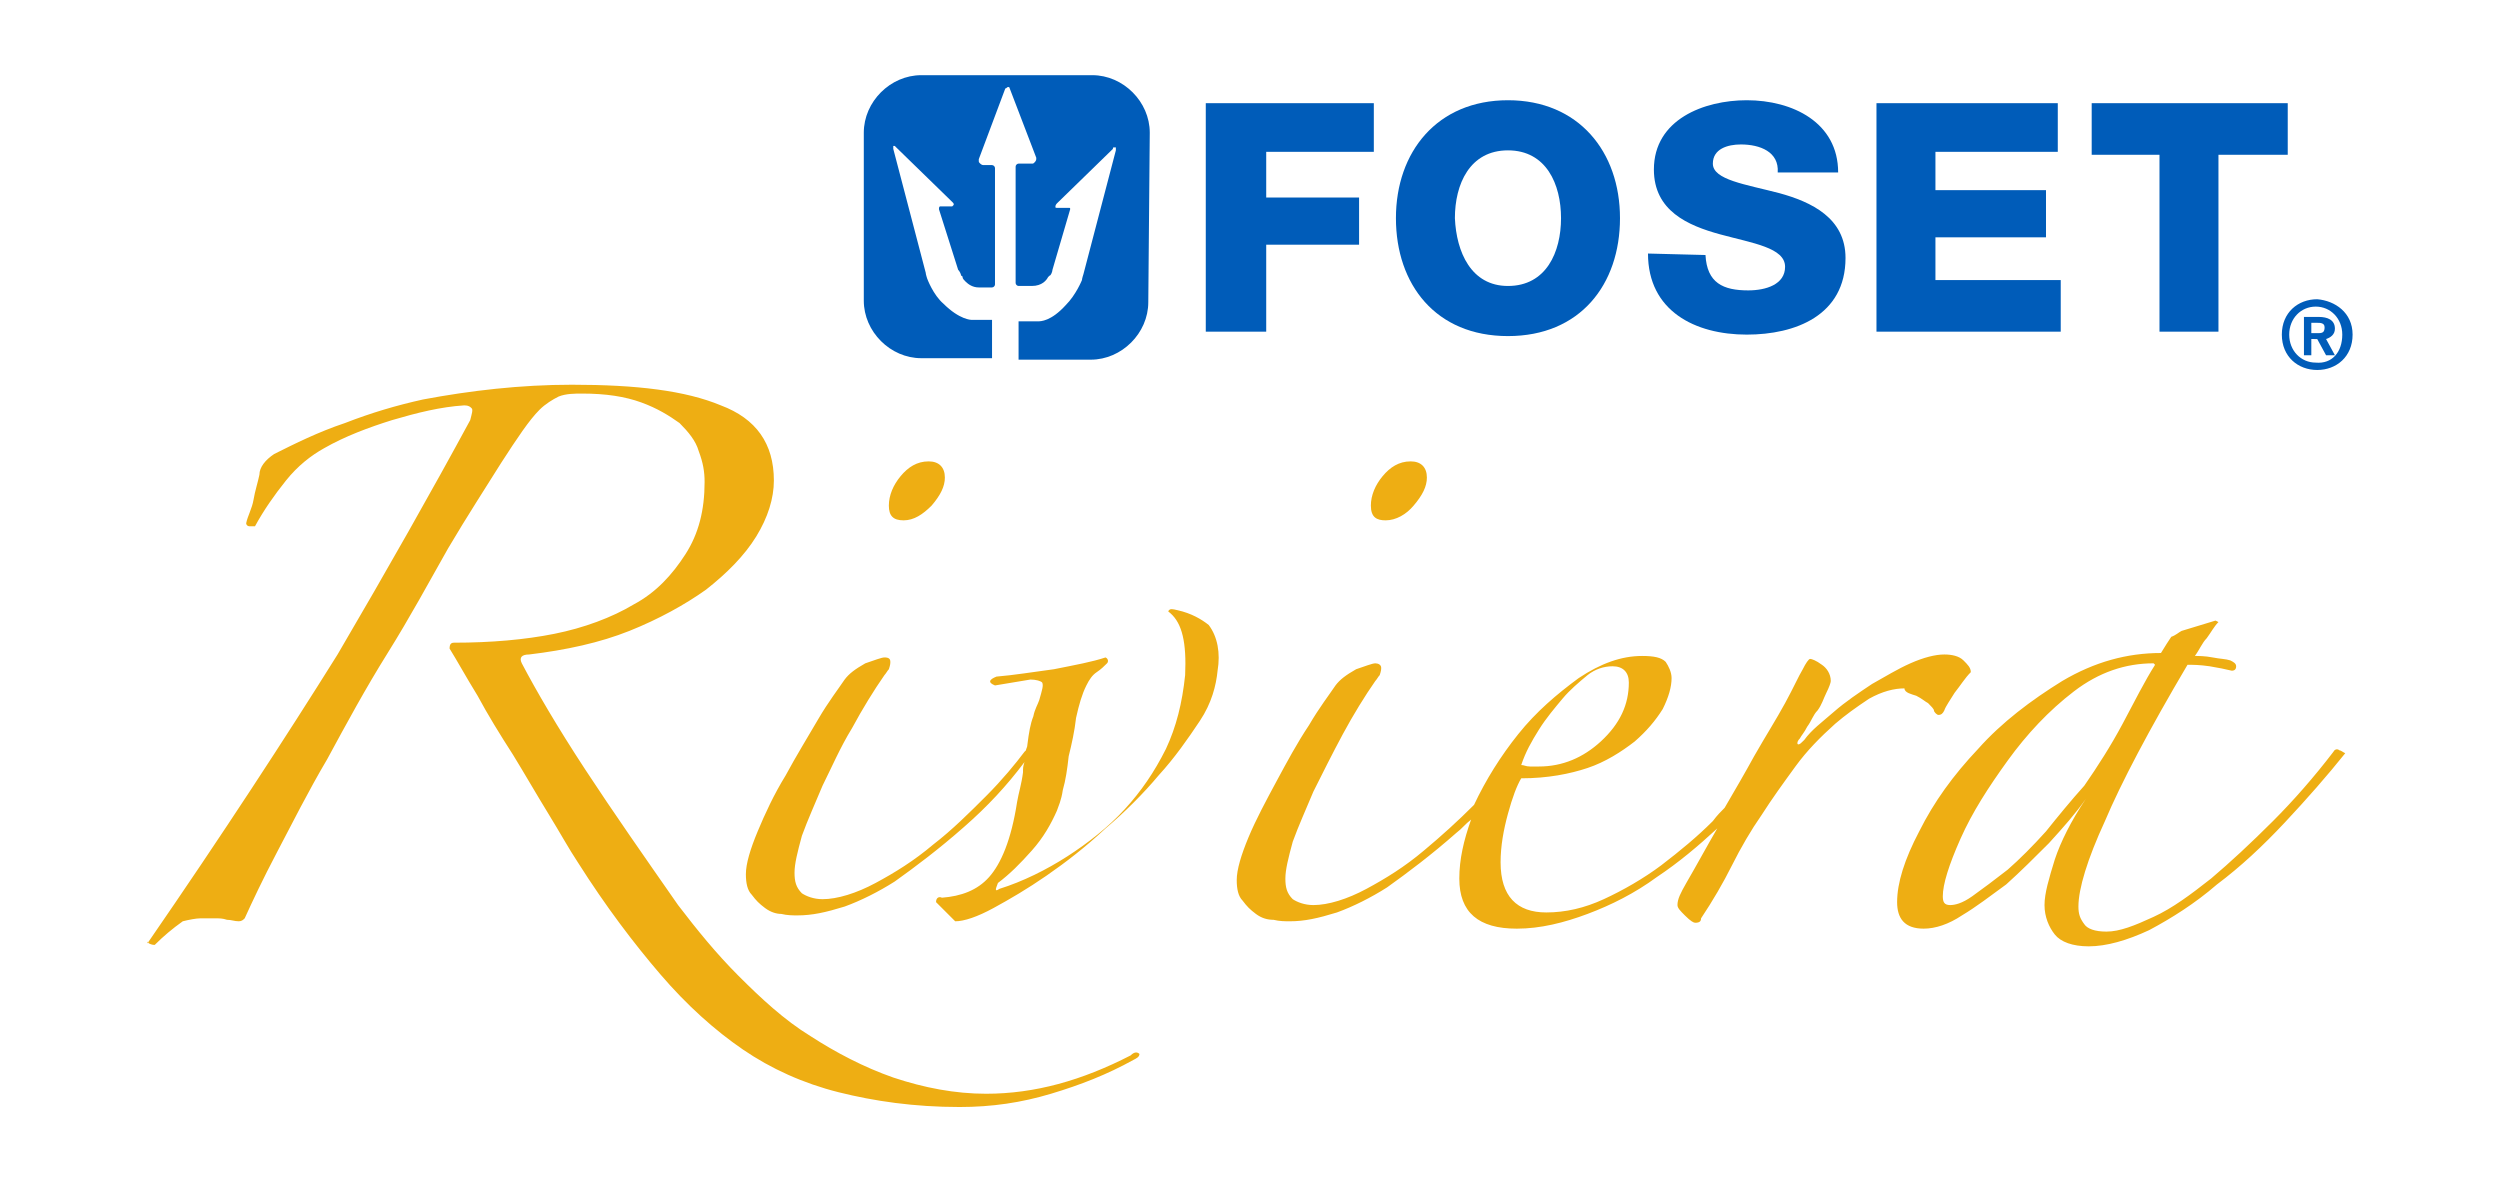
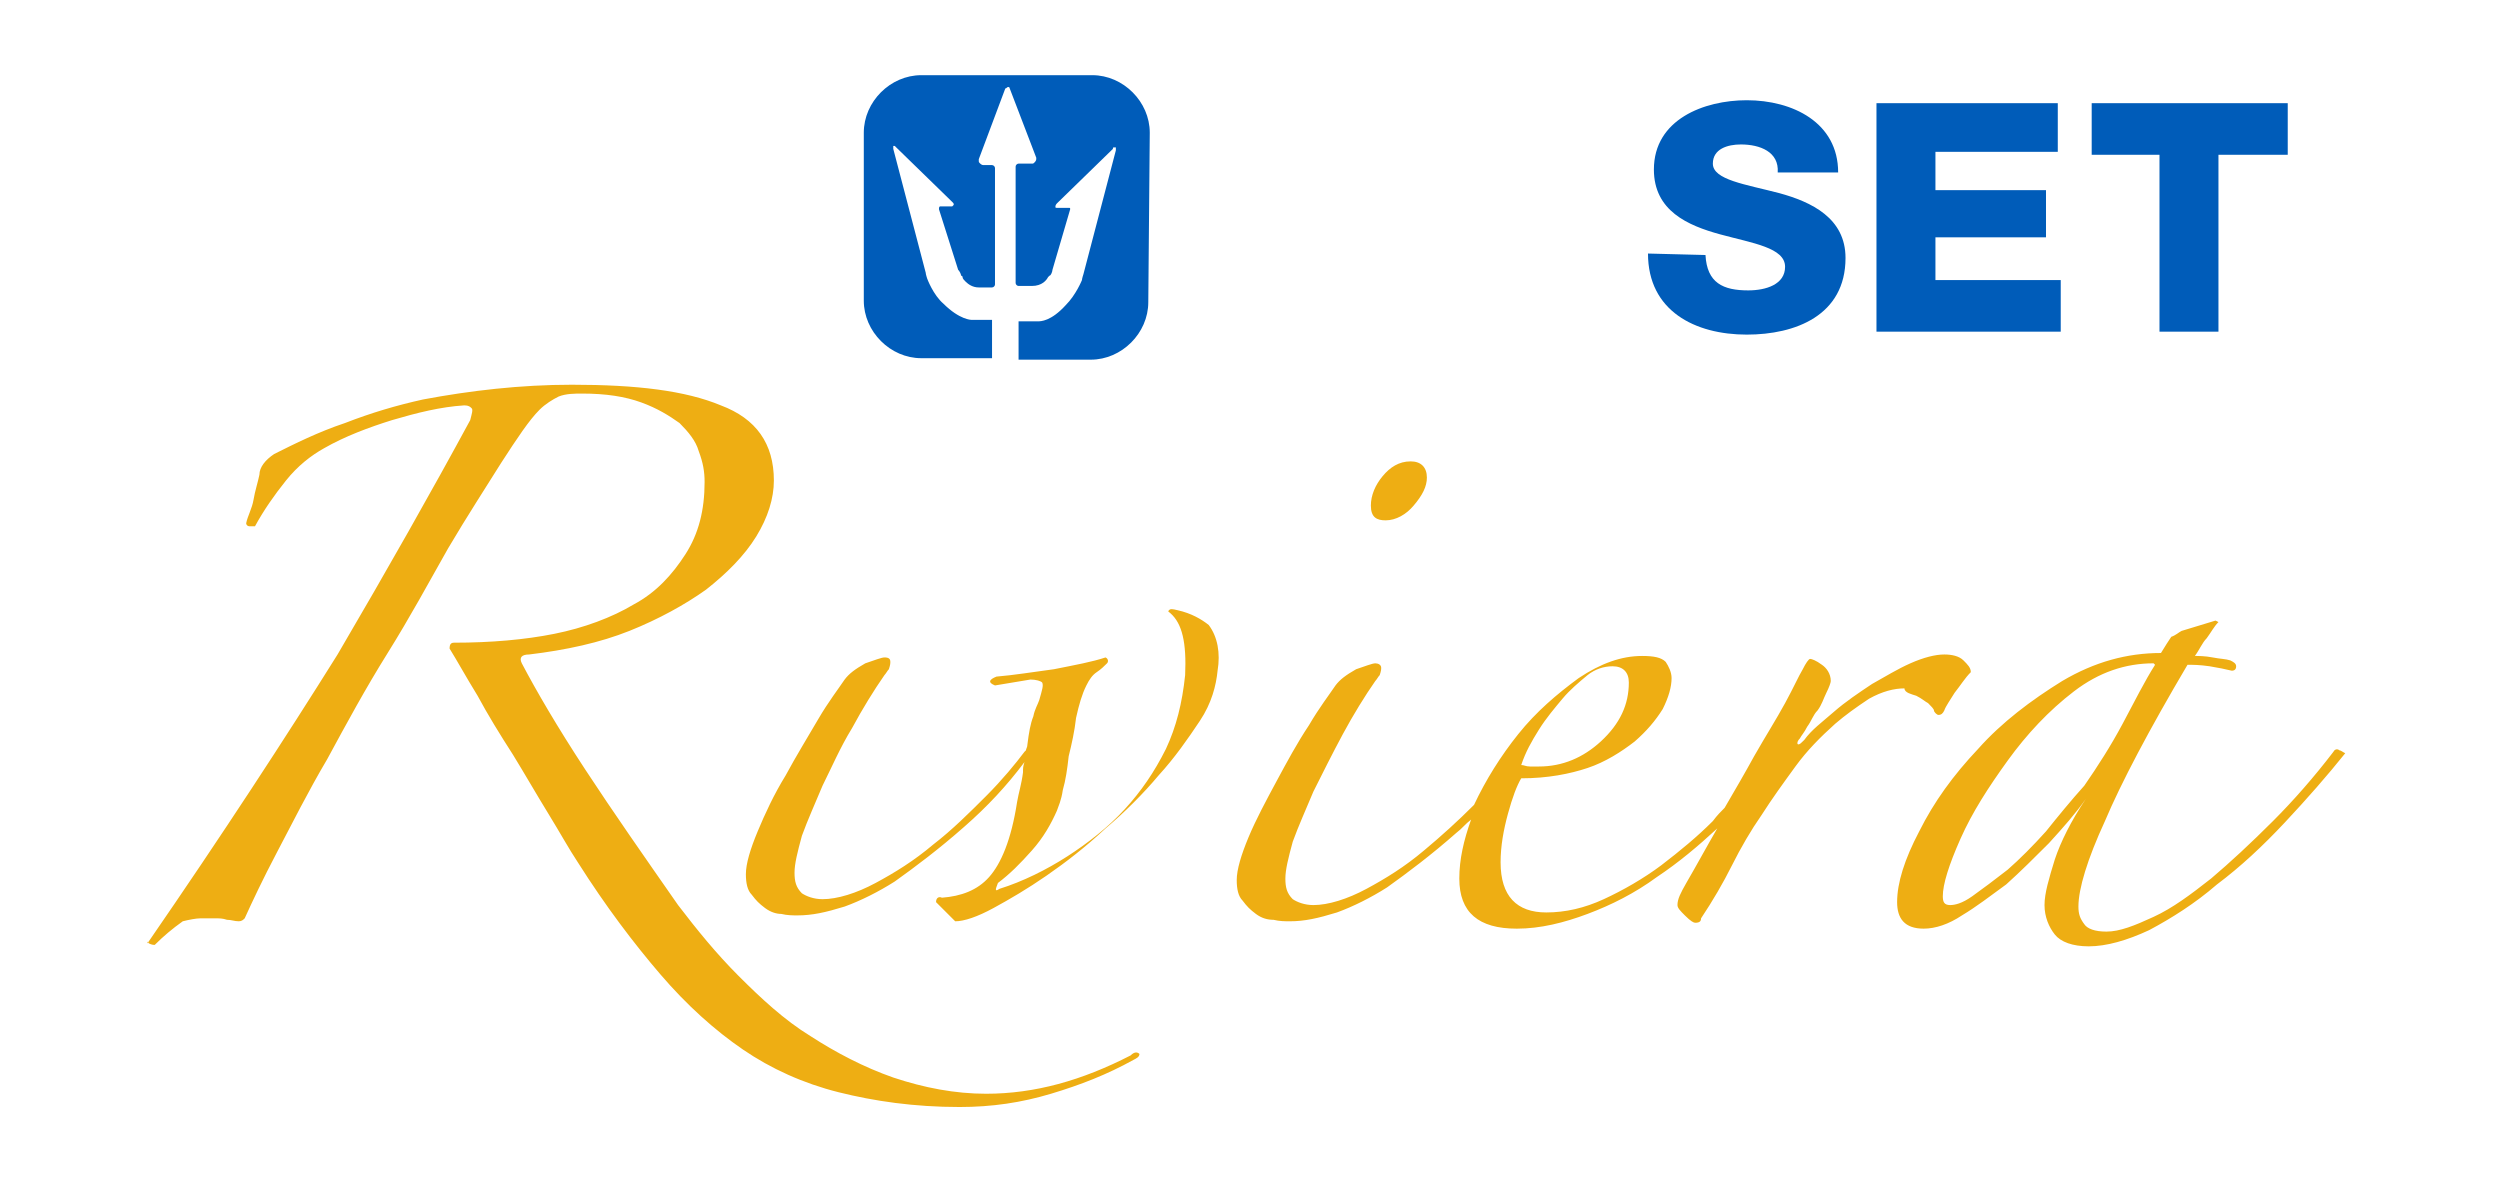
<svg xmlns="http://www.w3.org/2000/svg" version="1.1" id="Capa_1" x="0px" y="0px" viewBox="0 0 169.6 80" style="enable-background:new 0 0 169.6 80;" xml:space="preserve">
  <style type="text/css">
	.st0{fill:#005CB9;}
	.st1{fill:#EEAE13;}
</style>
  <g>
-     <polygon class="st0" points="81.8,7 93.2,7 93.2,10.3 85.9,10.3 85.9,13.4 92.2,13.4 92.2,16.6 85.9,16.6 85.9,22.5 81.8,22.5  " />
-     <path class="st0" d="M102.3,19.4c2.6,0,3.6-2.3,3.6-4.6s-1-4.6-3.6-4.6c-2.6,0-3.6,2.3-3.6,4.6C98.8,17.1,99.8,19.4,102.3,19.4    M102.3,6.8c4.8,0,7.6,3.5,7.6,8s-2.7,8-7.6,8s-7.6-3.5-7.6-8S97.5,6.8,102.3,6.8" />
    <path class="st0" d="M115.7,17.3c0.1,1.9,1.2,2.4,2.9,2.4c1.2,0,2.5-0.4,2.5-1.6c0-1.3-2.2-1.6-4.4-2.2c-2.2-0.6-4.5-1.6-4.5-4.4   c0-3.4,3.4-4.7,6.3-4.7c3.1,0,6.2,1.5,6.2,4.9h-4.1c0.1-1.4-1.2-1.9-2.5-1.9c-0.9,0-1.9,0.3-1.9,1.3c0,1.1,2.2,1.4,4.5,2   c2.2,0.6,4.5,1.7,4.5,4.4c0,3.9-3.4,5.2-6.7,5.2c-3.5,0-6.7-1.6-6.7-5.5L115.7,17.3L115.7,17.3z" />
    <polygon class="st0" points="127.3,7 139.6,7 139.6,10.3 131.3,10.3 131.3,12.9 138.8,12.9 138.8,16.1 131.3,16.1 131.3,19    139.8,19 139.8,22.5 127.3,22.5  " />
    <polygon class="st0" points="155.2,10.5 150.5,10.5 150.5,22.5 146.5,22.5 146.5,10.5 141.9,10.5 141.9,7 155.2,7  " />
    <path class="st0" d="M77.9,20.5c0,2.1-1.8,3.9-3.9,3.9h-4.9v-2.6h1.3c0.2,0,0.9,0,1.9-1.1c0.7-0.7,1.1-1.7,1.1-1.7   c0-0.1,0.1-0.4,0.1-0.4l2.2-8.4v-0.1c0,0,0,0,0-0.1h-0.1c-0.1,0-0.1,0-0.1,0.1l-3.8,3.7c0,0-0.1,0.1-0.1,0.2c0,0.1,0,0.1,0.1,0.1   h0.1h0.7c0.1,0,0.1,0,0.1,0.1l-1.2,4.1c0,0.1-0.1,0.4-0.2,0.4c0,0,0,0-0.1,0.1c-0.1,0.2-0.4,0.6-1.1,0.6h-0.9   c-0.1,0-0.2-0.1-0.2-0.2v-7.9c0-0.1,0.1-0.2,0.2-0.2H70c0.1,0,0.1,0,0.2-0.1c0,0,0.1-0.1,0.1-0.2v-0.1L68.5,6   c0-0.1-0.1-0.1-0.1-0.1c-0.1,0-0.1,0.1-0.2,0.1l-1.8,4.8v0.1c0,0.1,0,0.1,0.1,0.2c0,0,0.1,0.1,0.2,0.1h0.6c0.1,0,0.2,0.1,0.2,0.2   v7.9c0,0.1-0.1,0.2-0.2,0.2h-0.9c-0.4,0-0.7-0.2-0.9-0.4c-0.1-0.1-0.2-0.2-0.2-0.3c0-0.1-0.1-0.1-0.1-0.1c0-0.1-0.1-0.3-0.2-0.4   l-1.3-4.1c0-0.1,0-0.2,0.1-0.2h0.7c0.1,0,0.1,0,0.1,0l0.1-0.1c0-0.1,0-0.1-0.1-0.2L60.8,10l-0.1-0.1h-0.1V10v0.1l2.2,8.4   c0,0.1,0.1,0.4,0.1,0.4c0,0,0.4,1.1,1.1,1.7c1.1,1.1,1.9,1.1,1.9,1.1h1.4v2.6h-4.8c-2.1,0-3.9-1.8-3.9-3.9V9c0-2.1,1.8-3.9,3.9-3.9   h11.6C76.2,5.1,78,6.9,78,9L77.9,20.5L77.9,20.5z" />
    <path class="st1" d="M138.8,56.4c-0.9,1-1.8,1.9-2.6,2.6c-0.9,0.7-1.7,1.3-2.4,1.8s-1.2,0.6-1.5,0.6c-0.4,0-0.5-0.2-0.5-0.6   c0-0.8,0.4-2.1,1.2-3.9c0.8-1.8,1.9-3.5,3.2-5.3c1.3-1.8,2.8-3.4,4.5-4.7s3.5-1.9,5.4-1.9l0.1,0.1c-0.7,1.1-1.4,2.5-2.2,4   s-1.7,2.9-2.6,4.2C140.5,54.3,139.6,55.4,138.8,56.4 M158.7,50.9c-0.1-0.1-0.3-0.1-0.4,0.1c-1.3,1.7-2.7,3.3-4.1,4.7   c-1.5,1.5-2.9,2.8-4.2,3.9c-1.4,1.1-2.6,2-3.9,2.6s-2.3,1-3.2,1c-0.8,0-1.3-0.2-1.5-0.5c-0.3-0.4-0.4-0.7-0.4-1.2   c0-1.2,0.6-3.2,1.8-5.8c1.1-2.6,3-6.2,5.6-10.6c0.4,0,0.8,0,1.5,0.1c0.6,0.1,1.1,0.2,1.5,0.3c0.2,0,0.3-0.1,0.3-0.3   s-0.2-0.3-0.4-0.4c-0.3-0.1-0.7-0.1-1.2-0.2c-0.5-0.1-1-0.1-1.2-0.1c0.3-0.4,0.5-0.9,0.8-1.2c0.3-0.4,0.5-0.8,0.8-1.1l-0.2-0.1   l-2.3,0.7c-0.2,0.1-0.4,0.3-0.7,0.4c-0.2,0.3-0.4,0.6-0.7,1.1c-2.3,0-4.5,0.6-6.7,1.9c-2.1,1.3-4.1,2.8-5.7,4.6   c-1.7,1.8-3,3.6-4,5.6c-1,1.9-1.5,3.5-1.5,4.8c0,1.1,0.5,1.8,1.8,1.8c0.8,0,1.7-0.3,2.6-0.9c1-0.6,1.9-1.3,3-2.1   c1-0.9,1.9-1.8,2.9-2.8c1-1.1,1.8-2,2.5-3c-1,1.5-1.7,2.9-2.1,4.1c-0.4,1.3-0.7,2.3-0.7,3.1s0.3,1.5,0.7,2c0.4,0.5,1.2,0.8,2.3,0.8   c1.2,0,2.6-0.4,4.1-1.1c1.5-0.8,3.1-1.8,4.6-3.1c1.6-1.2,3.1-2.6,4.6-4.2c1.5-1.6,2.9-3.2,4.1-4.7C158.9,51,158.8,50.9,158.7,50.9    M104.4,49.5c0.5-0.8,1.1-1.5,1.6-2.1c0.5-0.6,1.1-1.1,1.7-1.6c0.5-0.4,1.1-0.6,1.7-0.6c0.7,0,1.1,0.4,1.1,1.1c0,1.5-0.6,2.8-1.9,4   c-1.2,1.1-2.6,1.7-4.2,1.7c-0.2,0-0.4,0-0.6,0c-0.3,0-0.4-0.1-0.6-0.1C103.5,51,103.9,50.3,104.4,49.5 M130,47.2   c0.4,0.2,0.6,0.4,0.8,0.5c0.2,0.2,0.4,0.4,0.4,0.5s0.2,0.3,0.3,0.3c0.2,0,0.3-0.1,0.4-0.3c0.1-0.3,0.4-0.7,0.7-1.2   c0.4-0.5,0.7-1,1.1-1.4c0-0.3-0.2-0.5-0.5-0.8s-0.8-0.4-1.3-0.4c-0.6,0-1.4,0.2-2.3,0.6c-0.9,0.4-1.7,0.9-2.6,1.4   c-0.9,0.6-1.8,1.2-2.6,1.9c-0.8,0.7-1.5,1.2-2,1.9c-0.2,0.2-0.3,0.3-0.4,0.3c-0.1,0-0.1-0.2,0.1-0.4c0.1-0.2,0.3-0.4,0.5-0.8   c0.3-0.4,0.4-0.8,0.7-1.1c0.3-0.4,0.4-0.8,0.6-1.2c0.2-0.4,0.3-0.7,0.3-0.8c0-0.5-0.3-0.9-0.6-1.1c-0.4-0.3-0.7-0.4-0.8-0.4   c-0.1,0-0.3,0.3-0.5,0.7c-0.3,0.5-0.6,1.2-1.2,2.3c-0.6,1.1-1.3,2.2-2.1,3.6c-0.6,1.1-1.3,2.3-2,3.5c-0.3,0.3-0.5,0.5-0.8,0.9   c-1.1,1.1-2.2,2-3.5,3c-1.2,0.9-2.6,1.7-3.9,2.3c-1.3,0.6-2.6,0.9-3.9,0.9c-2,0-3.1-1.1-3.1-3.4c0-1.1,0.2-2.2,0.5-3.3   s0.6-1.9,0.9-2.4c1.8,0,3.3-0.3,4.5-0.7c1.2-0.4,2.3-1.1,3.2-1.8c0.8-0.7,1.4-1.4,1.9-2.2c0.4-0.8,0.6-1.5,0.6-2.1   c0-0.4-0.2-0.8-0.4-1.1c-0.3-0.3-0.8-0.4-1.6-0.4c-1.4,0-2.8,0.5-4.3,1.5c-1.5,1.1-2.9,2.3-4.1,3.8s-2.2,3.1-3,4.8   c-1.1,1.1-2.2,2.1-3.4,3.1c-1.3,1.1-2.6,1.9-3.9,2.6c-1.3,0.7-2.6,1.1-3.6,1.1c-0.6,0-1.1-0.2-1.4-0.4c-0.4-0.4-0.5-0.8-0.5-1.4   s0.2-1.4,0.5-2.5c0.4-1.1,0.9-2.2,1.4-3.4c0.6-1.2,1.3-2.6,2-3.9s1.5-2.6,2.2-3.6c0.1-0.1,0.2-0.3,0.3-0.4c0.1-0.3,0.1-0.4,0.1-0.5   c0-0.2-0.2-0.3-0.4-0.3c-0.2,0-0.7,0.2-1.3,0.4c-0.7,0.4-1.1,0.7-1.4,1.1c-0.4,0.6-1.1,1.5-1.8,2.7c-0.8,1.2-1.5,2.5-2.2,3.8   s-1.4,2.6-1.9,3.8c-0.5,1.2-0.8,2.2-0.8,2.9c0,0.6,0.1,1.1,0.4,1.4c0.3,0.4,0.5,0.6,0.9,0.9c0.4,0.3,0.8,0.4,1.2,0.4   c0.4,0.1,0.8,0.1,1.1,0.1c1,0,1.9-0.2,3.2-0.6c1.1-0.4,2.3-1,3.4-1.7c1.4-1,3-2.2,4.7-3.7c0.4-0.3,0.6-0.6,1-0.9   c-0.5,1.4-0.8,2.7-0.8,4c0,2.3,1.3,3.4,3.9,3.4c1.6,0,3.2-0.4,4.8-1c1.6-0.6,3.2-1.4,4.7-2.5c1.5-1,2.8-2.1,4.1-3.3   c-0.7,1.2-1.4,2.5-2.1,3.7c-0.4,0.7-0.6,1.1-0.6,1.5c0,0.2,0.2,0.4,0.5,0.7c0.4,0.4,0.6,0.5,0.7,0.5c0.3,0,0.4-0.1,0.4-0.3   c0.8-1.2,1.5-2.4,2.1-3.6c0.6-1.2,1.3-2.4,2-3.4c0.7-1.1,1.5-2.2,2.3-3.3c0.8-1.1,1.7-2,2.7-2.9c0.7-0.6,1.4-1.1,2.3-1.7   c0.9-0.5,1.7-0.7,2.4-0.7C129.2,47,129.7,47.1,130,47.2 M79.9,41.4c-0.4-0.1-0.5-0.1-0.6,0c-0.1,0.1,0,0.1,0.1,0.2   c0.8,0.7,1.1,2,1,4.2c-0.2,1.9-0.6,3.5-1.3,5c-0.8,1.6-1.7,2.9-2.8,4.1c-1.1,1.2-2.5,2.3-3.9,3.2c-1.4,0.9-3,1.7-4.6,2.2   c-0.3,0.2-0.3,0.1-0.1-0.4c0.8-0.6,1.5-1.3,2.3-2.2c0.8-0.9,1.3-1.8,1.7-2.7c0.1-0.3,0.3-0.7,0.4-1.4c0.2-0.7,0.3-1.4,0.4-2.3   c0.2-0.8,0.4-1.7,0.5-2.6c0.2-0.9,0.4-1.6,0.7-2.2c0.2-0.4,0.4-0.7,0.7-0.9c0.3-0.2,0.5-0.4,0.7-0.6c0.1-0.1,0.1-0.3-0.1-0.4   c-0.9,0.3-2,0.5-3.5,0.8c-1.5,0.2-2.7,0.4-3.9,0.5c-0.5,0.2-0.6,0.4-0.1,0.6l2.4-0.4c0.4,0,0.7,0.1,0.8,0.2c0.1,0.2,0,0.5-0.2,1.2   c-0.1,0.3-0.3,0.6-0.4,1.1c-0.2,0.5-0.3,1.1-0.4,1.9c0,0.2-0.1,0.3-0.1,0.4l-0.1,0.1c-0.6,0.8-1.5,1.9-2.6,3   c-1.1,1.1-2.3,2.3-3.6,3.3c-1.3,1.1-2.6,1.9-3.9,2.6c-1.3,0.7-2.6,1.1-3.6,1.1c-0.6,0-1.1-0.2-1.4-0.4c-0.4-0.4-0.5-0.8-0.5-1.4   s0.2-1.4,0.5-2.5c0.4-1.1,0.9-2.2,1.4-3.4c0.6-1.2,1.2-2.6,2-3.9c0.7-1.3,1.5-2.6,2.2-3.6c0.1-0.1,0.2-0.3,0.3-0.4   c0.1-0.3,0.1-0.4,0.1-0.5c0-0.2-0.1-0.3-0.4-0.3c-0.2,0-0.7,0.2-1.3,0.4c-0.7,0.4-1.1,0.7-1.4,1.1c-0.4,0.6-1.1,1.5-1.8,2.7   c-0.7,1.2-1.5,2.5-2.2,3.8c-0.8,1.3-1.4,2.6-1.9,3.8s-0.8,2.2-0.8,2.9c0,0.6,0.1,1.1,0.4,1.4c0.3,0.4,0.5,0.6,0.9,0.9   c0.4,0.3,0.8,0.4,1.1,0.4c0.4,0.1,0.8,0.1,1.1,0.1c1,0,1.9-0.2,3.2-0.6c1.1-0.4,2.3-1,3.4-1.7c1.4-1,3-2.2,4.7-3.7   c1.6-1.4,2.9-2.8,4.1-4.4c-0.1,0.3-0.1,0.4-0.1,0.7c-0.1,0.8-0.3,1.4-0.4,2c-0.4,2.6-1.1,4.2-1.9,5.1c-0.8,0.9-1.9,1.3-3.2,1.4   c-0.2-0.1-0.4,0-0.4,0.3l1.3,1.3c0.6,0,1.5-0.3,2.6-0.9c1.1-0.6,2.3-1.3,3.6-2.2c1.3-0.9,2.6-1.9,4-3.2c1.3-1.1,2.6-2.4,3.6-3.6   c1.1-1.2,2-2.5,2.8-3.7c0.8-1.2,1.1-2.4,1.2-3.4c0.2-1.2,0-2.3-0.6-3.1C81.5,42,80.8,41.6,79.9,41.4 M76.7,71.6   c-3.3,1.7-6.5,2.6-9.8,2.6c-2.1,0-4.2-0.4-6.3-1.1c-2-0.7-3.9-1.7-5.6-2.8c-1.8-1.1-3.4-2.6-4.9-4.1c-1.5-1.5-2.8-3.1-4.1-4.8   c-2.3-3.3-4.4-6.3-6.3-9.2c-1.9-2.9-3.3-5.3-4.3-7.2c-0.2-0.4,0-0.6,0.5-0.6c2.5-0.3,4.8-0.8,6.8-1.6c2-0.8,3.8-1.8,5.2-2.8   c1.4-1.1,2.6-2.3,3.4-3.6c0.8-1.3,1.2-2.6,1.2-3.8c0-2.5-1.2-4.2-3.6-5.1c-2.4-1-5.7-1.4-10.1-1.4c-3.5,0-6.9,0.4-10.1,1   c-1.8,0.4-3.5,0.9-5.3,1.6c-1.8,0.6-3.4,1.4-4.8,2.1c-0.6,0.4-1,0.9-1,1.4c-0.1,0.5-0.3,1.1-0.4,1.7s-0.4,1.1-0.5,1.6   c0,0.1,0.1,0.2,0.2,0.2c0.1,0,0.2,0,0.4,0c0.6-1.1,1.3-2.1,2.1-3.1c0.8-1,1.7-1.7,2.6-2.2c1.4-0.8,3-1.4,4.6-1.9   c1.7-0.5,3.3-0.9,4.9-1c0.3,0,0.4,0.1,0.5,0.2c0.1,0.1,0,0.4-0.1,0.8c-2.6,4.8-5.6,10.1-9,15.9C19.4,50,15.1,56.6,10,64   c0-0.2,0-0.1,0.1,0c0.2,0.1,0.3,0.1,0.4,0.1c0.6-0.6,1.2-1.1,1.9-1.6c0.4-0.1,0.9-0.2,1.2-0.2h1c0.3,0,0.5,0,0.8,0.1   c0.3,0,0.5,0.1,0.8,0.1c0.2,0,0.3-0.1,0.4-0.2c0.5-1.1,1.2-2.6,2.2-4.5c1-1.9,2.1-4.1,3.4-6.3c1.3-2.4,2.6-4.8,4.1-7.2   s2.8-4.8,4.1-7.1C31.7,35,33,33,34,31.4c1.1-1.7,1.9-2.9,2.6-3.6c0.4-0.4,0.9-0.7,1.3-0.9c0.5-0.2,1.1-0.2,1.6-0.2   c1.6,0,2.9,0.2,4,0.6c1.1,0.4,1.9,0.9,2.6,1.4c0.6,0.6,1.1,1.2,1.3,1.9c0.3,0.8,0.4,1.4,0.4,2.1c0,1.9-0.4,3.5-1.3,4.9   c-0.9,1.4-2,2.6-3.5,3.4c-1.5,0.9-3.4,1.6-5.4,2c-2,0.4-4.3,0.6-6.8,0.6c-0.2,0-0.3,0.1-0.3,0.4c0.5,0.8,1.1,1.9,1.9,3.2   c0.7,1.3,1.5,2.6,2.4,4c0.8,1.3,1.6,2.7,2.4,4c0.8,1.3,1.4,2.4,2,3.3c1.9,3,3.8,5.5,5.6,7.6c1.8,2.1,3.7,3.8,5.6,5.1   s4.1,2.3,6.5,2.9s5.1,1,8.2,1c2.2,0,4.2-0.3,6.2-0.9s3.8-1.3,5.6-2.3c0.2-0.1,0.4-0.2,0.4-0.4C77.2,71.4,77,71.3,76.7,71.6" />
-     <path class="st1" d="M61.3,35.3c0.7,0,1.3-0.4,1.9-1c0.6-0.7,0.9-1.3,0.9-1.9c0-0.7-0.4-1.1-1.1-1.1c-0.8,0-1.4,0.4-1.9,1   c-0.5,0.6-0.8,1.3-0.8,2S60.6,35.3,61.3,35.3" />
    <path class="st1" d="M94,35.3c0.7,0,1.4-0.4,1.9-1c0.6-0.7,0.9-1.3,0.9-1.9c0-0.7-0.4-1.1-1.1-1.1c-0.8,0-1.4,0.4-1.9,1   c-0.5,0.6-0.8,1.3-0.8,2C93,35.1,93.4,35.3,94,35.3" />
-     <path class="st0" d="M156.8,23v1.1h-0.5v-2.6h1c0.6,0,1.1,0.2,1.1,0.8c0,0.4-0.3,0.6-0.6,0.7l0.6,1.1h-0.6l-0.6-1.1L156.8,23   L156.8,23z M156.8,22.6h0.5c0.3,0,0.4-0.1,0.4-0.4c0-0.3-0.3-0.3-0.5-0.3h-0.4V22.6z" />
-     <path class="st0" d="M159.6,22.7c0,1.5-1.1,2.4-2.4,2.4s-2.4-0.9-2.4-2.4s1.1-2.4,2.4-2.4C158.4,20.4,159.6,21.2,159.6,22.7    M158.9,22.7c0-1.1-0.8-1.9-1.8-1.9c-1,0-1.8,0.8-1.8,1.9c0,1.1,0.8,1.9,1.8,1.9C158.2,24.7,158.9,23.9,158.9,22.7" />
  </g>
</svg>